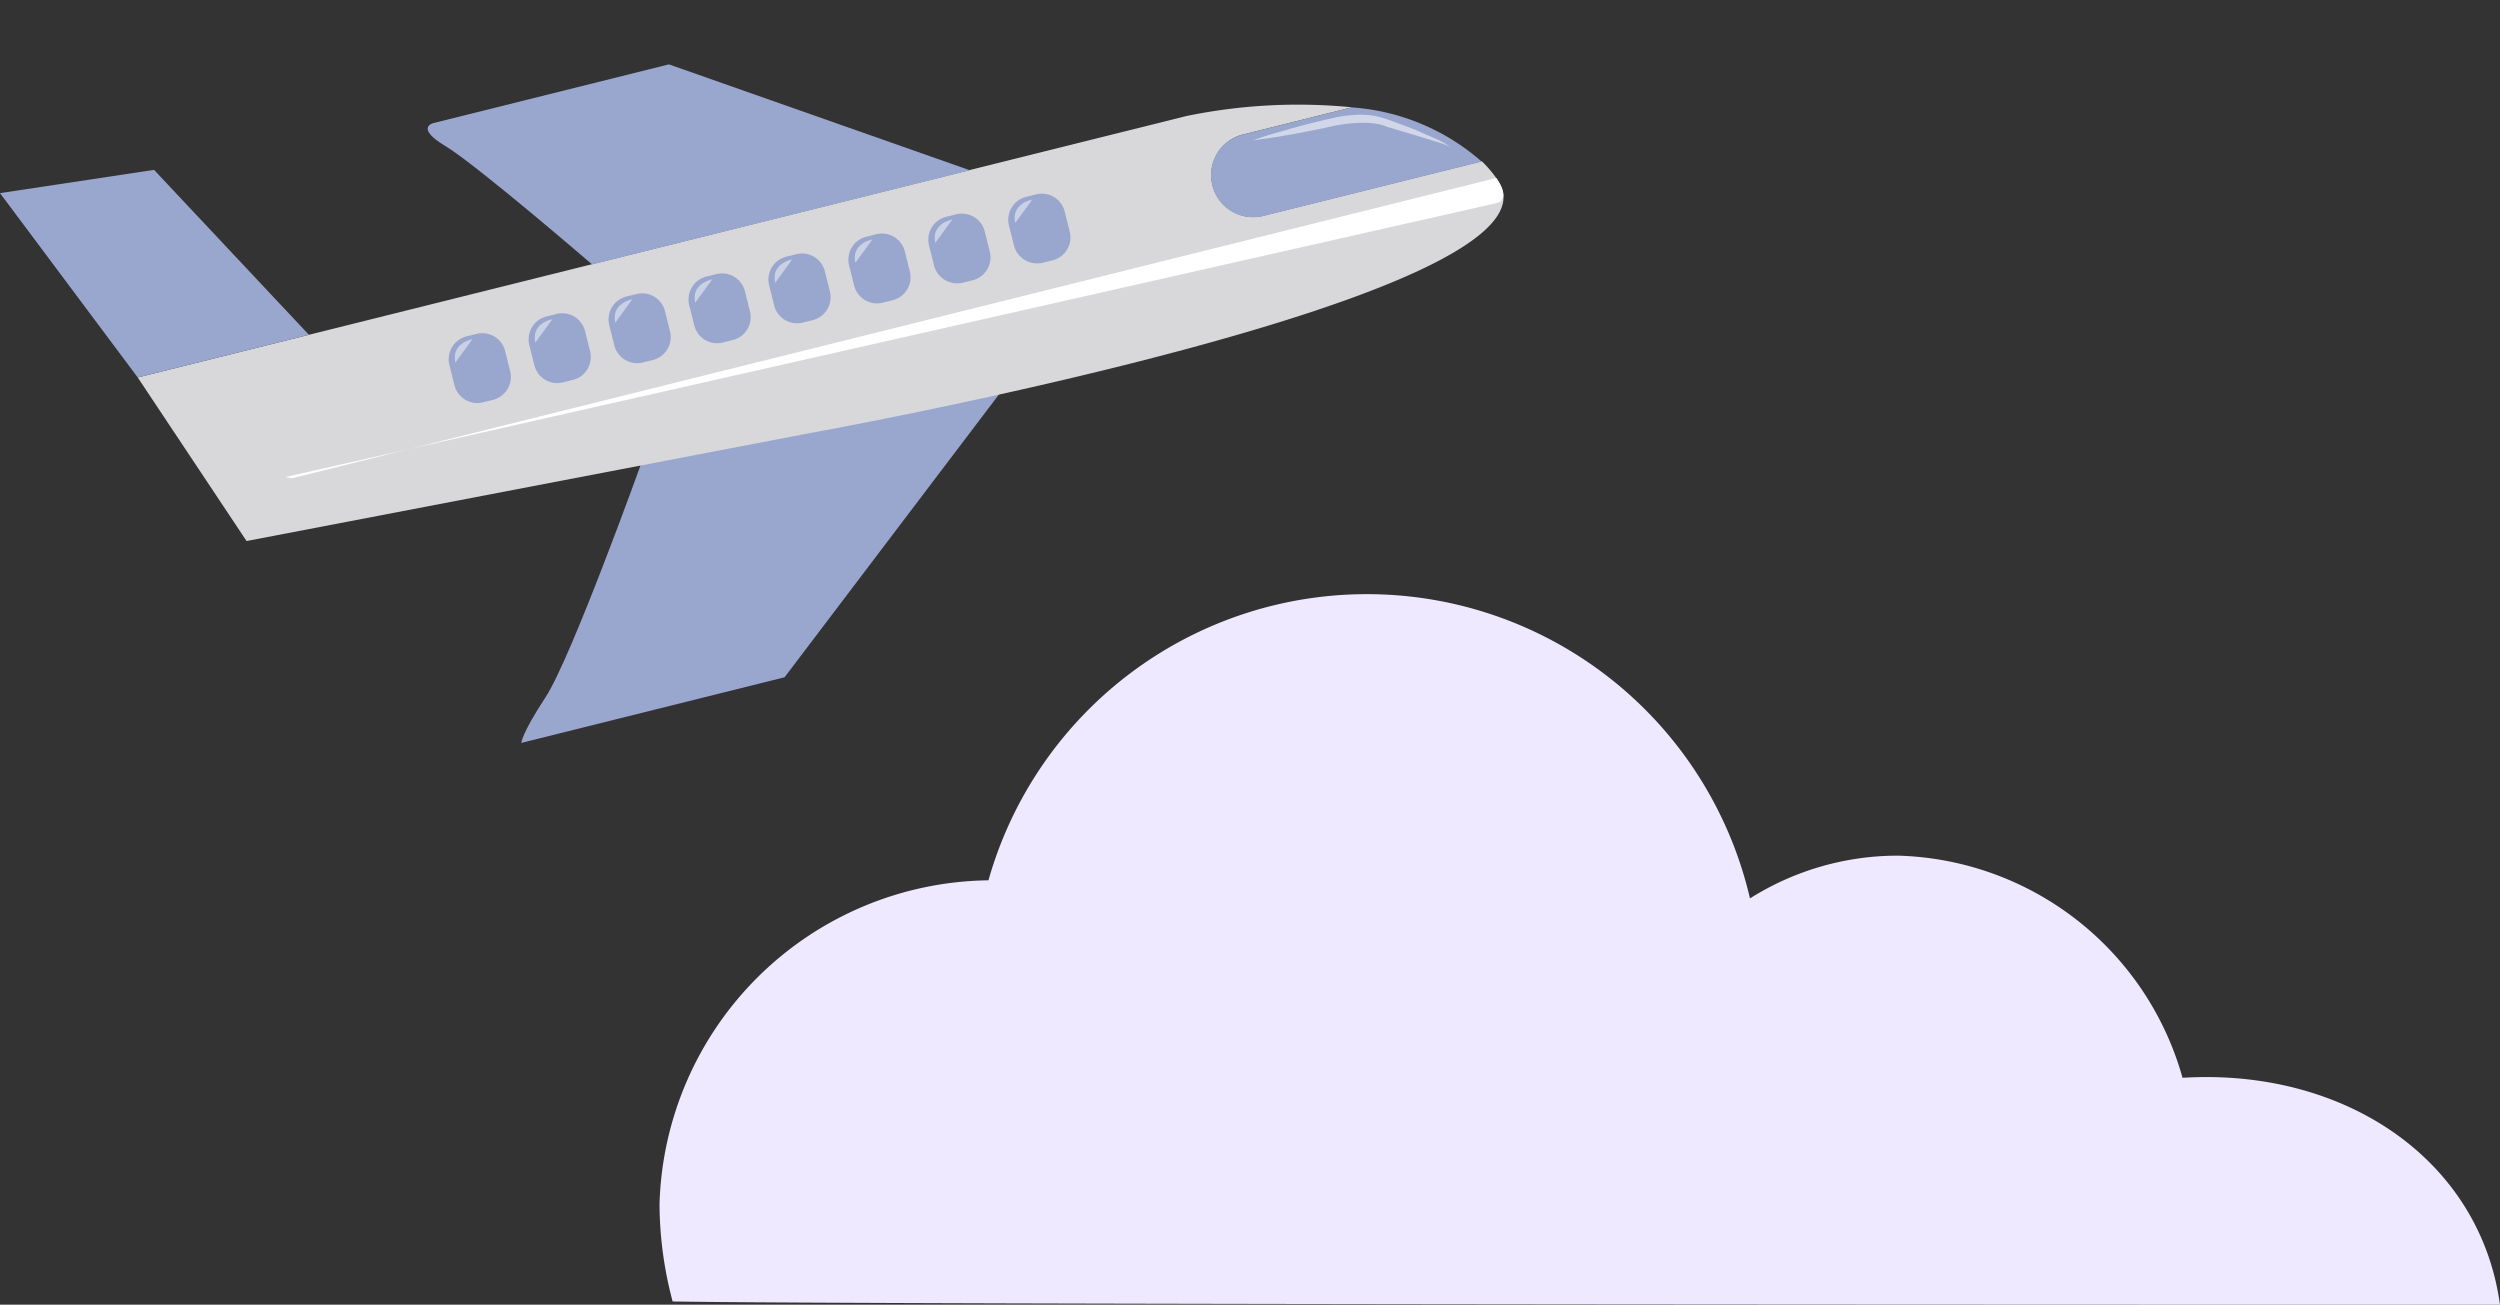
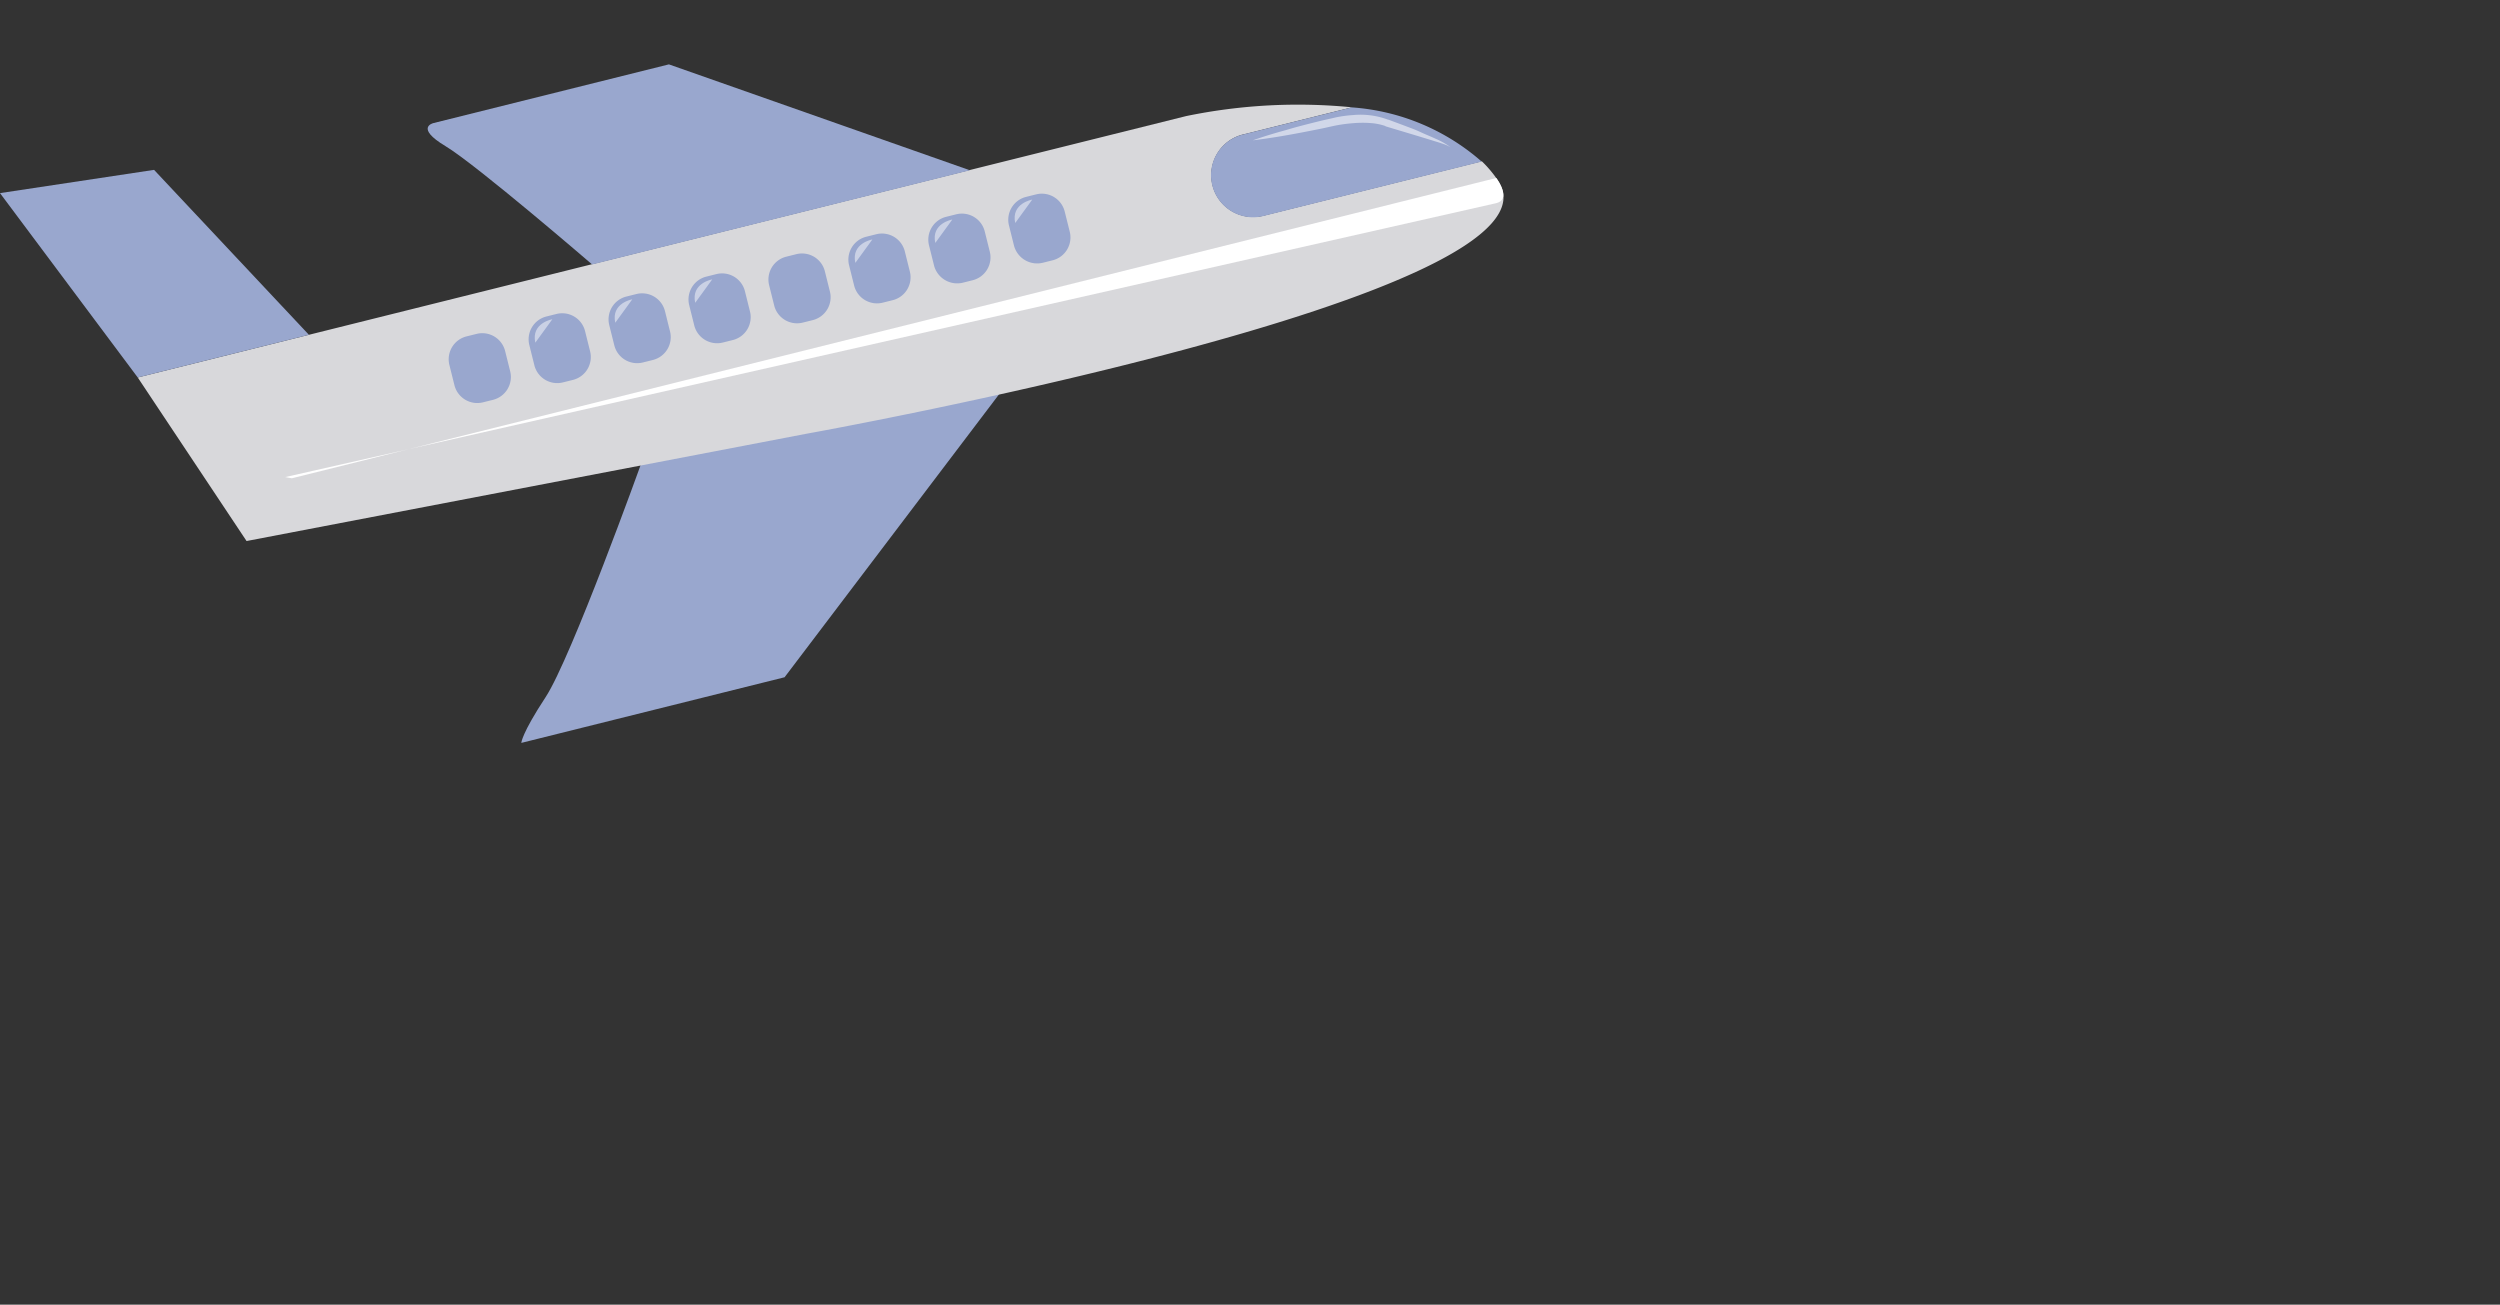
<svg xmlns="http://www.w3.org/2000/svg" width="130.555" height="68.131" viewBox="0 0 130.555 68.131">
  <rect x="0" y="0" width="130.555" height="68.131" fill="#333333" stroke="none" />
  <g id="Group_25202" data-name="Group 25202" transform="translate(-331.508 -865.868)">
    <g id="Group_25133" data-name="Group 25133" transform="translate(331.508 875.953) rotate(-14)">
      <path id="Path_4047" data-name="Path 4047" d="M29.943,0,14.168,12.7H0s.116-.449,1.811-2.014C3.607,9.025,9.633.015,9.633.015h20.31Z" transform="translate(19.47 21.744)" fill="#99a7ce" />
      <g id="Group_5484" data-name="Group 5484" transform="translate(4.65 11.082)">
        <path id="Path_4048" data-name="Path 4048" d="M45.6,0H56.424a28.835,28.835,0,0,1,8.518,1.651H59.075a2.185,2.185,0,0,0-2.187,2.187h0a2.185,2.185,0,0,0,2.187,2.187H70.838a6.139,6.139,0,0,1,.55,1.115c2.767,6.91-38.229,4.158-38.229,4.158h0L3.448,9.662h0L0,0H45.6Z" transform="translate(0 0)" fill="#d8d8db" />
        <path id="Path_4049" data-name="Path 4049" d="M0,2.187H0A2.185,2.185,0,0,1,2.187,0H8.054a11.5,11.5,0,0,1,5.9,4.389H2.187A2.2,2.2,0,0,1,0,2.187Z" transform="translate(56.873 1.651)" fill="#99a7ce" />
      </g>
      <path id="Path_4050" data-name="Path 4050" d="M13.863,11.082,8.1.768,0,0,4.65,11.082Z" fill="#99a7ce" />
      <path id="Path_4051" data-name="Path 4051" d="M1.231,3.549h.536A1.23,1.23,0,0,0,3,2.318V1.231A1.23,1.23,0,0,0,1.767,0H1.231A1.23,1.23,0,0,0,0,1.231V2.318A1.249,1.249,0,0,0,1.231,3.549Z" transform="translate(50.717 13.154)" fill="#99a7ce" />
      <path id="Path_4052" data-name="Path 4052" d="M1.231,3.549h.536A1.23,1.23,0,0,0,3,2.318V1.231A1.23,1.23,0,0,0,1.767,0H1.231A1.23,1.23,0,0,0,0,1.231V2.318A1.249,1.249,0,0,0,1.231,3.549Z" transform="translate(46.414 13.154)" fill="#99a7ce" />
      <path id="Path_4053" data-name="Path 4053" d="M1.231,3.549h.536A1.23,1.23,0,0,0,3,2.318V1.231A1.23,1.23,0,0,0,1.767,0H1.231A1.23,1.23,0,0,0,0,1.231V2.318A1.23,1.23,0,0,0,1.231,3.549Z" transform="translate(42.112 13.154)" fill="#99a7ce" />
      <path id="Path_4054" data-name="Path 4054" d="M1.231,3.549h.536A1.23,1.23,0,0,0,3,2.318V1.231A1.23,1.23,0,0,0,1.767,0H1.231A1.23,1.23,0,0,0,0,1.231V2.318A1.23,1.23,0,0,0,1.231,3.549Z" transform="translate(37.809 13.154)" fill="#99a7ce" />
      <path id="Path_4055" data-name="Path 4055" d="M1.231,3.549h.536A1.23,1.23,0,0,0,3,2.318V1.231A1.23,1.23,0,0,0,1.767,0H1.231A1.23,1.23,0,0,0,0,1.231V2.318A1.23,1.23,0,0,0,1.231,3.549Z" transform="translate(33.507 13.154)" fill="#99a7ce" />
      <path id="Path_4056" data-name="Path 4056" d="M1.231,3.549h.536A1.23,1.23,0,0,0,3,2.318V1.231A1.23,1.23,0,0,0,1.767,0H1.231A1.23,1.23,0,0,0,0,1.231V2.318A1.23,1.23,0,0,0,1.231,3.549Z" transform="translate(29.204 13.154)" fill="#99a7ce" />
      <path id="Path_4057" data-name="Path 4057" d="M1.231,3.549h.536A1.23,1.23,0,0,0,3,2.318V1.231A1.23,1.23,0,0,0,1.767,0H1.231A1.23,1.23,0,0,0,0,1.231V2.318A1.23,1.23,0,0,0,1.231,3.549Z" transform="translate(24.902 13.154)" fill="#99a7ce" />
      <path id="Path_4058" data-name="Path 4058" d="M1.231,3.549h.536A1.23,1.23,0,0,0,3,2.318V1.231A1.23,1.23,0,0,0,1.767,0H1.231A1.23,1.23,0,0,0,0,1.231V2.318A1.23,1.23,0,0,0,1.231,3.549Z" transform="translate(20.6 13.154)" fill="#99a7ce" />
      <path id="Path_4059" data-name="Path 4059" d="M26.937,9.155,13.045,0H.369S-.645-.014.688,1.318,6.627,9.17,6.627,9.17h20.31Z" transform="translate(22.476 1.927)" fill="#99a7ce" />
      <g id="Group_5485" data-name="Group 5485" transform="translate(10.865 17.992)">
        <path id="Path_4060" data-name="Path 4060" d="M.319.145H65.145c.116.3.435,1.275-.319,1.275L0,0Z" transform="translate(0 0)" fill="#fff" />
      </g>
      <path id="Path_4061" data-name="Path 4061" d="M0,.13Q.891.239,1.782.3c.594.043,1.188.072,1.782.1.29.014.594.014.884.029a8.106,8.106,0,0,1,.855.1,5.464,5.464,0,0,1,.84.2,3,3,0,0,1,.753.348L6.91,1.1h0l1.536.913c.261.159.507.3.768.464.13.072.261.159.377.232a2.072,2.072,0,0,1,.348.275,3.8,3.8,0,0,0-.652-.623c-.232-.188-.478-.362-.71-.551s-.478-.348-.724-.521L7.113.782,7.127.8A4.1,4.1,0,0,0,5.4.116a6.517,6.517,0,0,0-.913-.1C4.187.014,3.9,0,3.593,0,3,0,2.4,0,1.811.029,1.188.043.594.072,0,.13Z" transform="translate(64.146 13.023)" fill="#fff" opacity="0.55" />
      <path id="Path_4062" data-name="Path 4062" d="M1.159,0S.029-.085,0,.972" transform="translate(51.064 13.369)" fill="#fff" opacity="0.48" />
      <path id="Path_4063" data-name="Path 4063" d="M1.159,0S.029-.085,0,.972" transform="translate(46.762 13.369)" fill="#fff" opacity="0.48" />
      <path id="Path_4064" data-name="Path 4064" d="M1.159,0S.029-.085,0,.972" transform="translate(42.459 13.369)" fill="#fff" opacity="0.48" />
-       <path id="Path_4065" data-name="Path 4065" d="M1.159,0S.029-.085,0,.972" transform="translate(38.143 13.369)" fill="#fff" opacity="0.48" />
      <path id="Path_4066" data-name="Path 4066" d="M1.159,0S.029-.085,0,.972" transform="translate(33.84 13.369)" fill="#fff" opacity="0.48" />
      <path id="Path_4067" data-name="Path 4067" d="M1.159,0S.029-.085,0,.972" transform="translate(29.538 13.369)" fill="#fff" opacity="0.48" />
      <path id="Path_4068" data-name="Path 4068" d="M1.159,0S.029-.085,0,.972" transform="translate(25.235 13.369)" fill="#fff" opacity="0.48" />
-       <path id="Path_4069" data-name="Path 4069" d="M1.159,0S.029-.085,0,.972" transform="translate(20.933 13.369)" fill="#fff" opacity="0.48" />
    </g>
-     <path id="Path_1439_1_" d="M17.178,14.944a20.539,20.539,0,0,1,39.768.945,14.465,14.465,0,0,1,7.73-2.233,15.879,15.879,0,0,1,14.859,11.6c8.5-.515,15.547,4.295,16.577,11.853-11.681,0-85.807,0-95.427-.172A20.026,20.026,0,0,1,0,31.865,17.406,17.406,0,0,1,17.178,14.944Z" transform="translate(365.949 896.896)" fill="#eee9ff" />
  </g>
</svg>